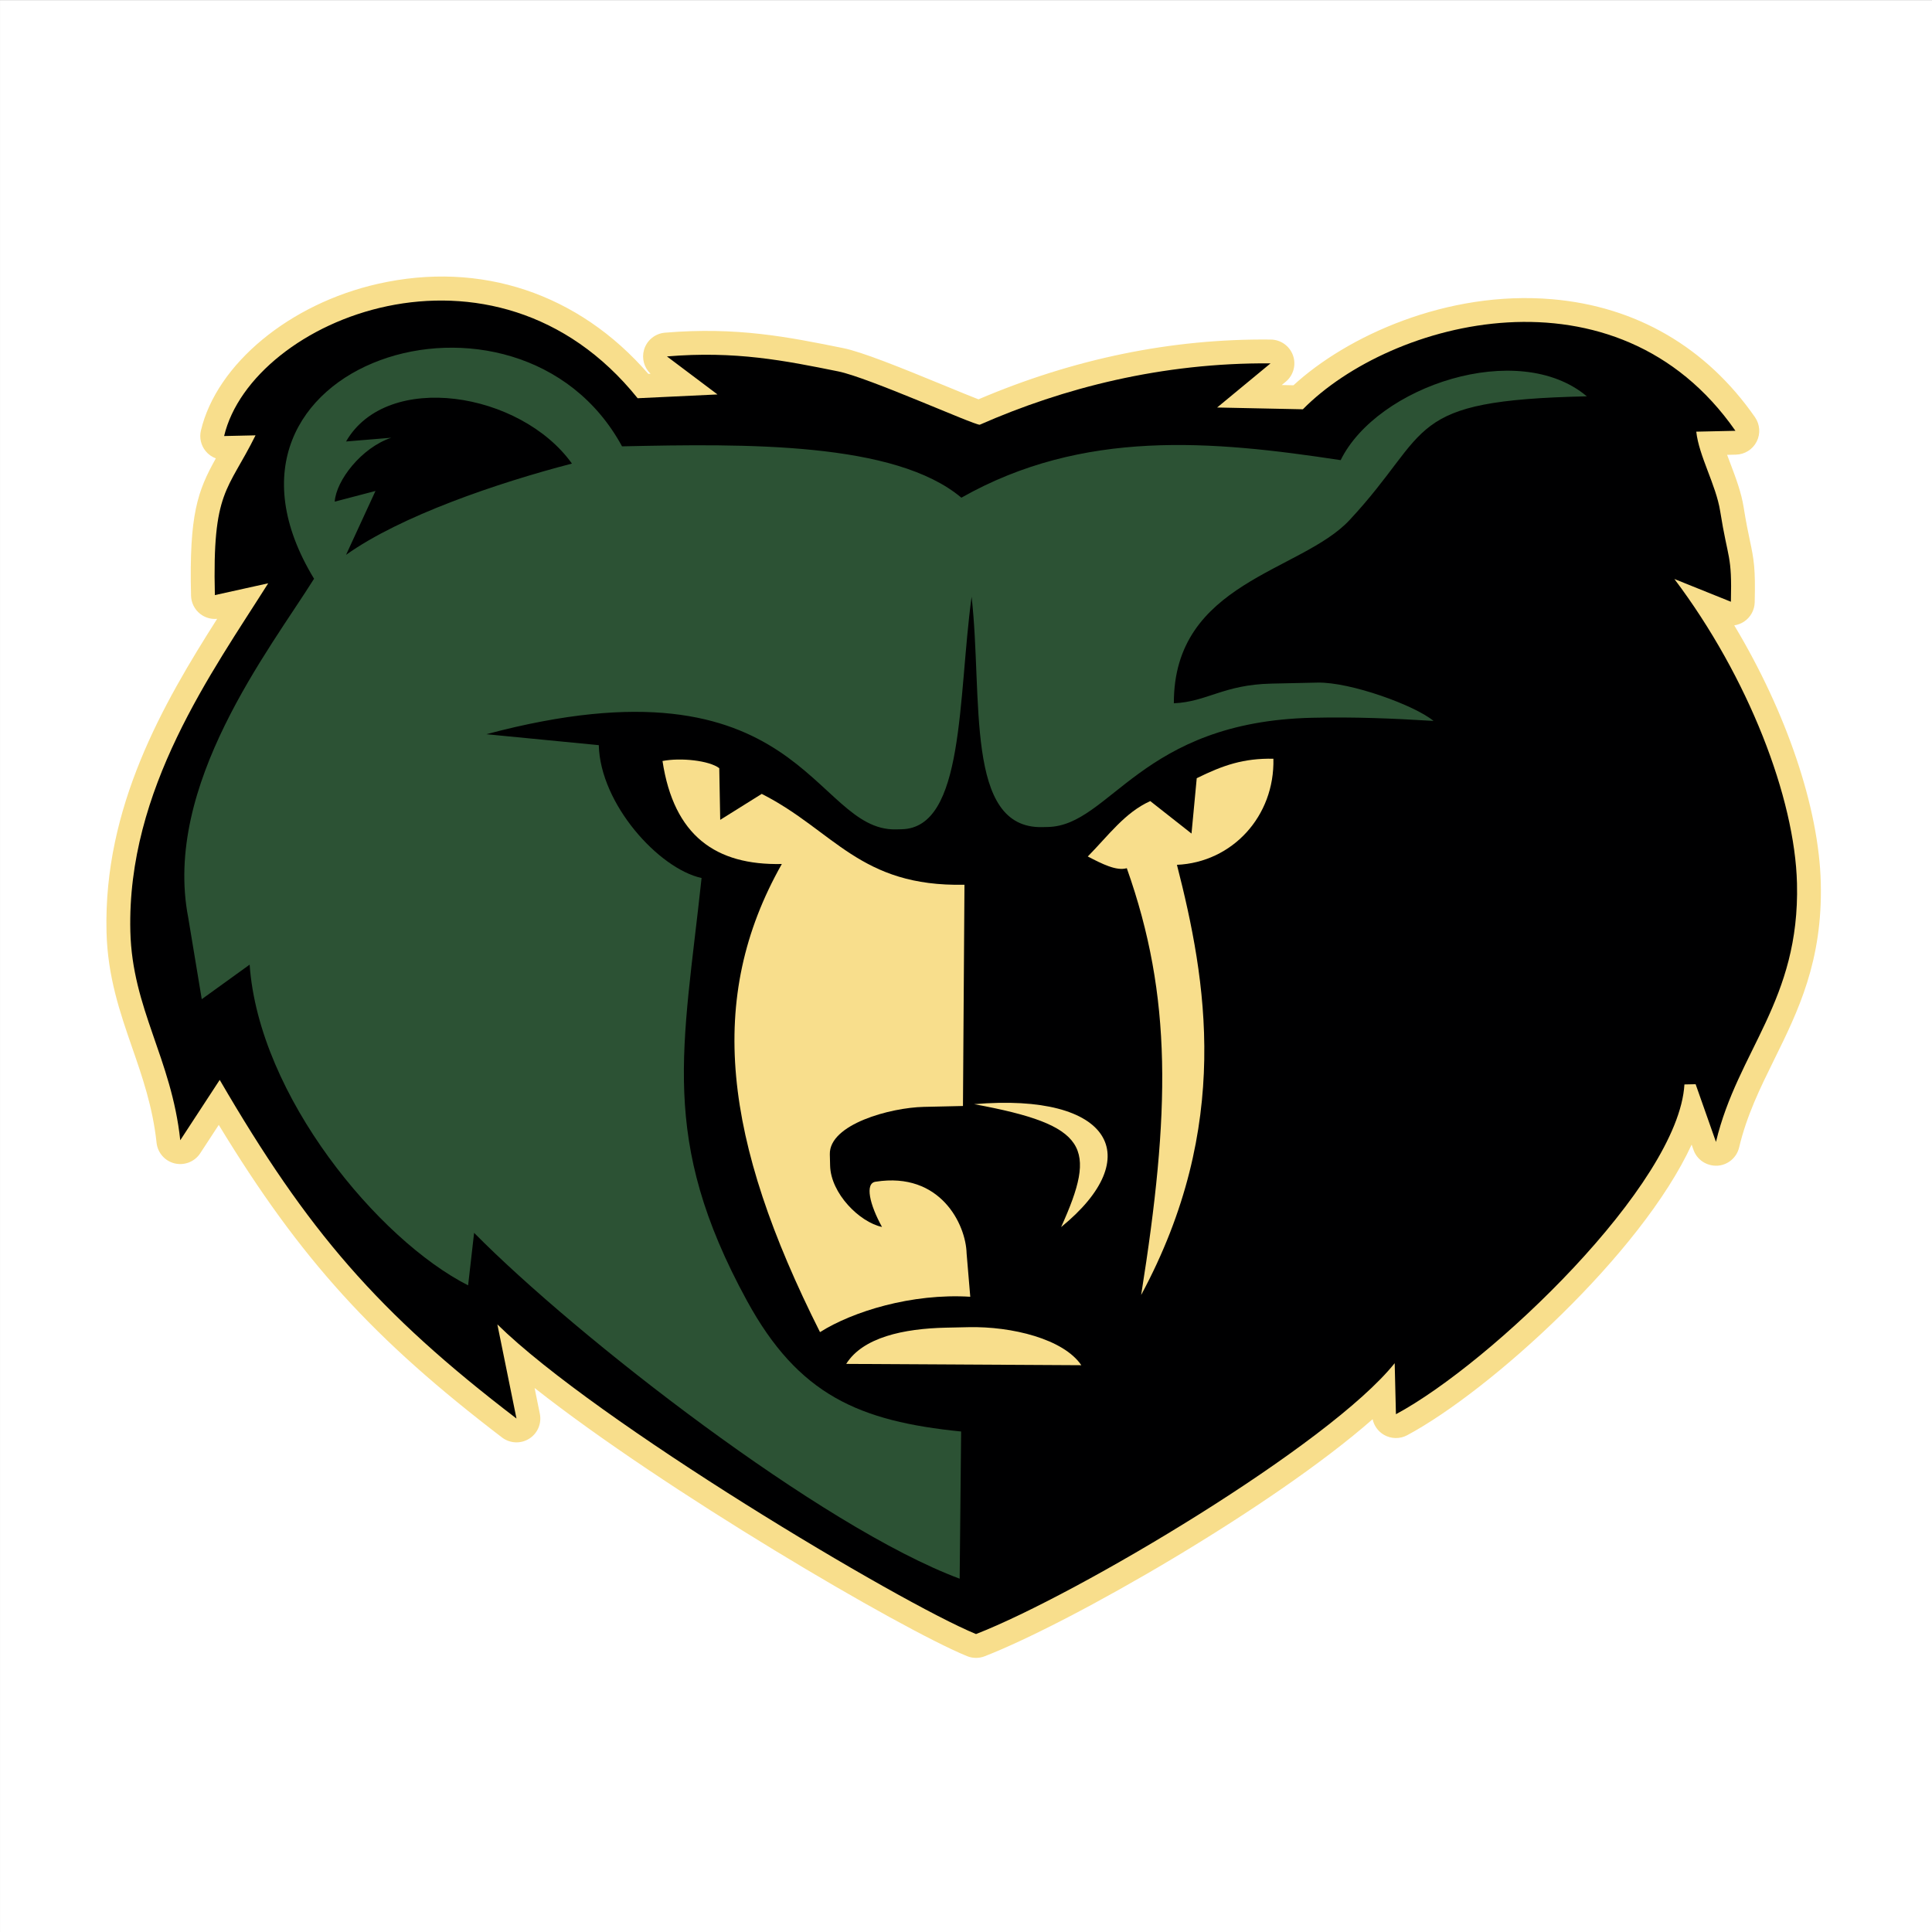
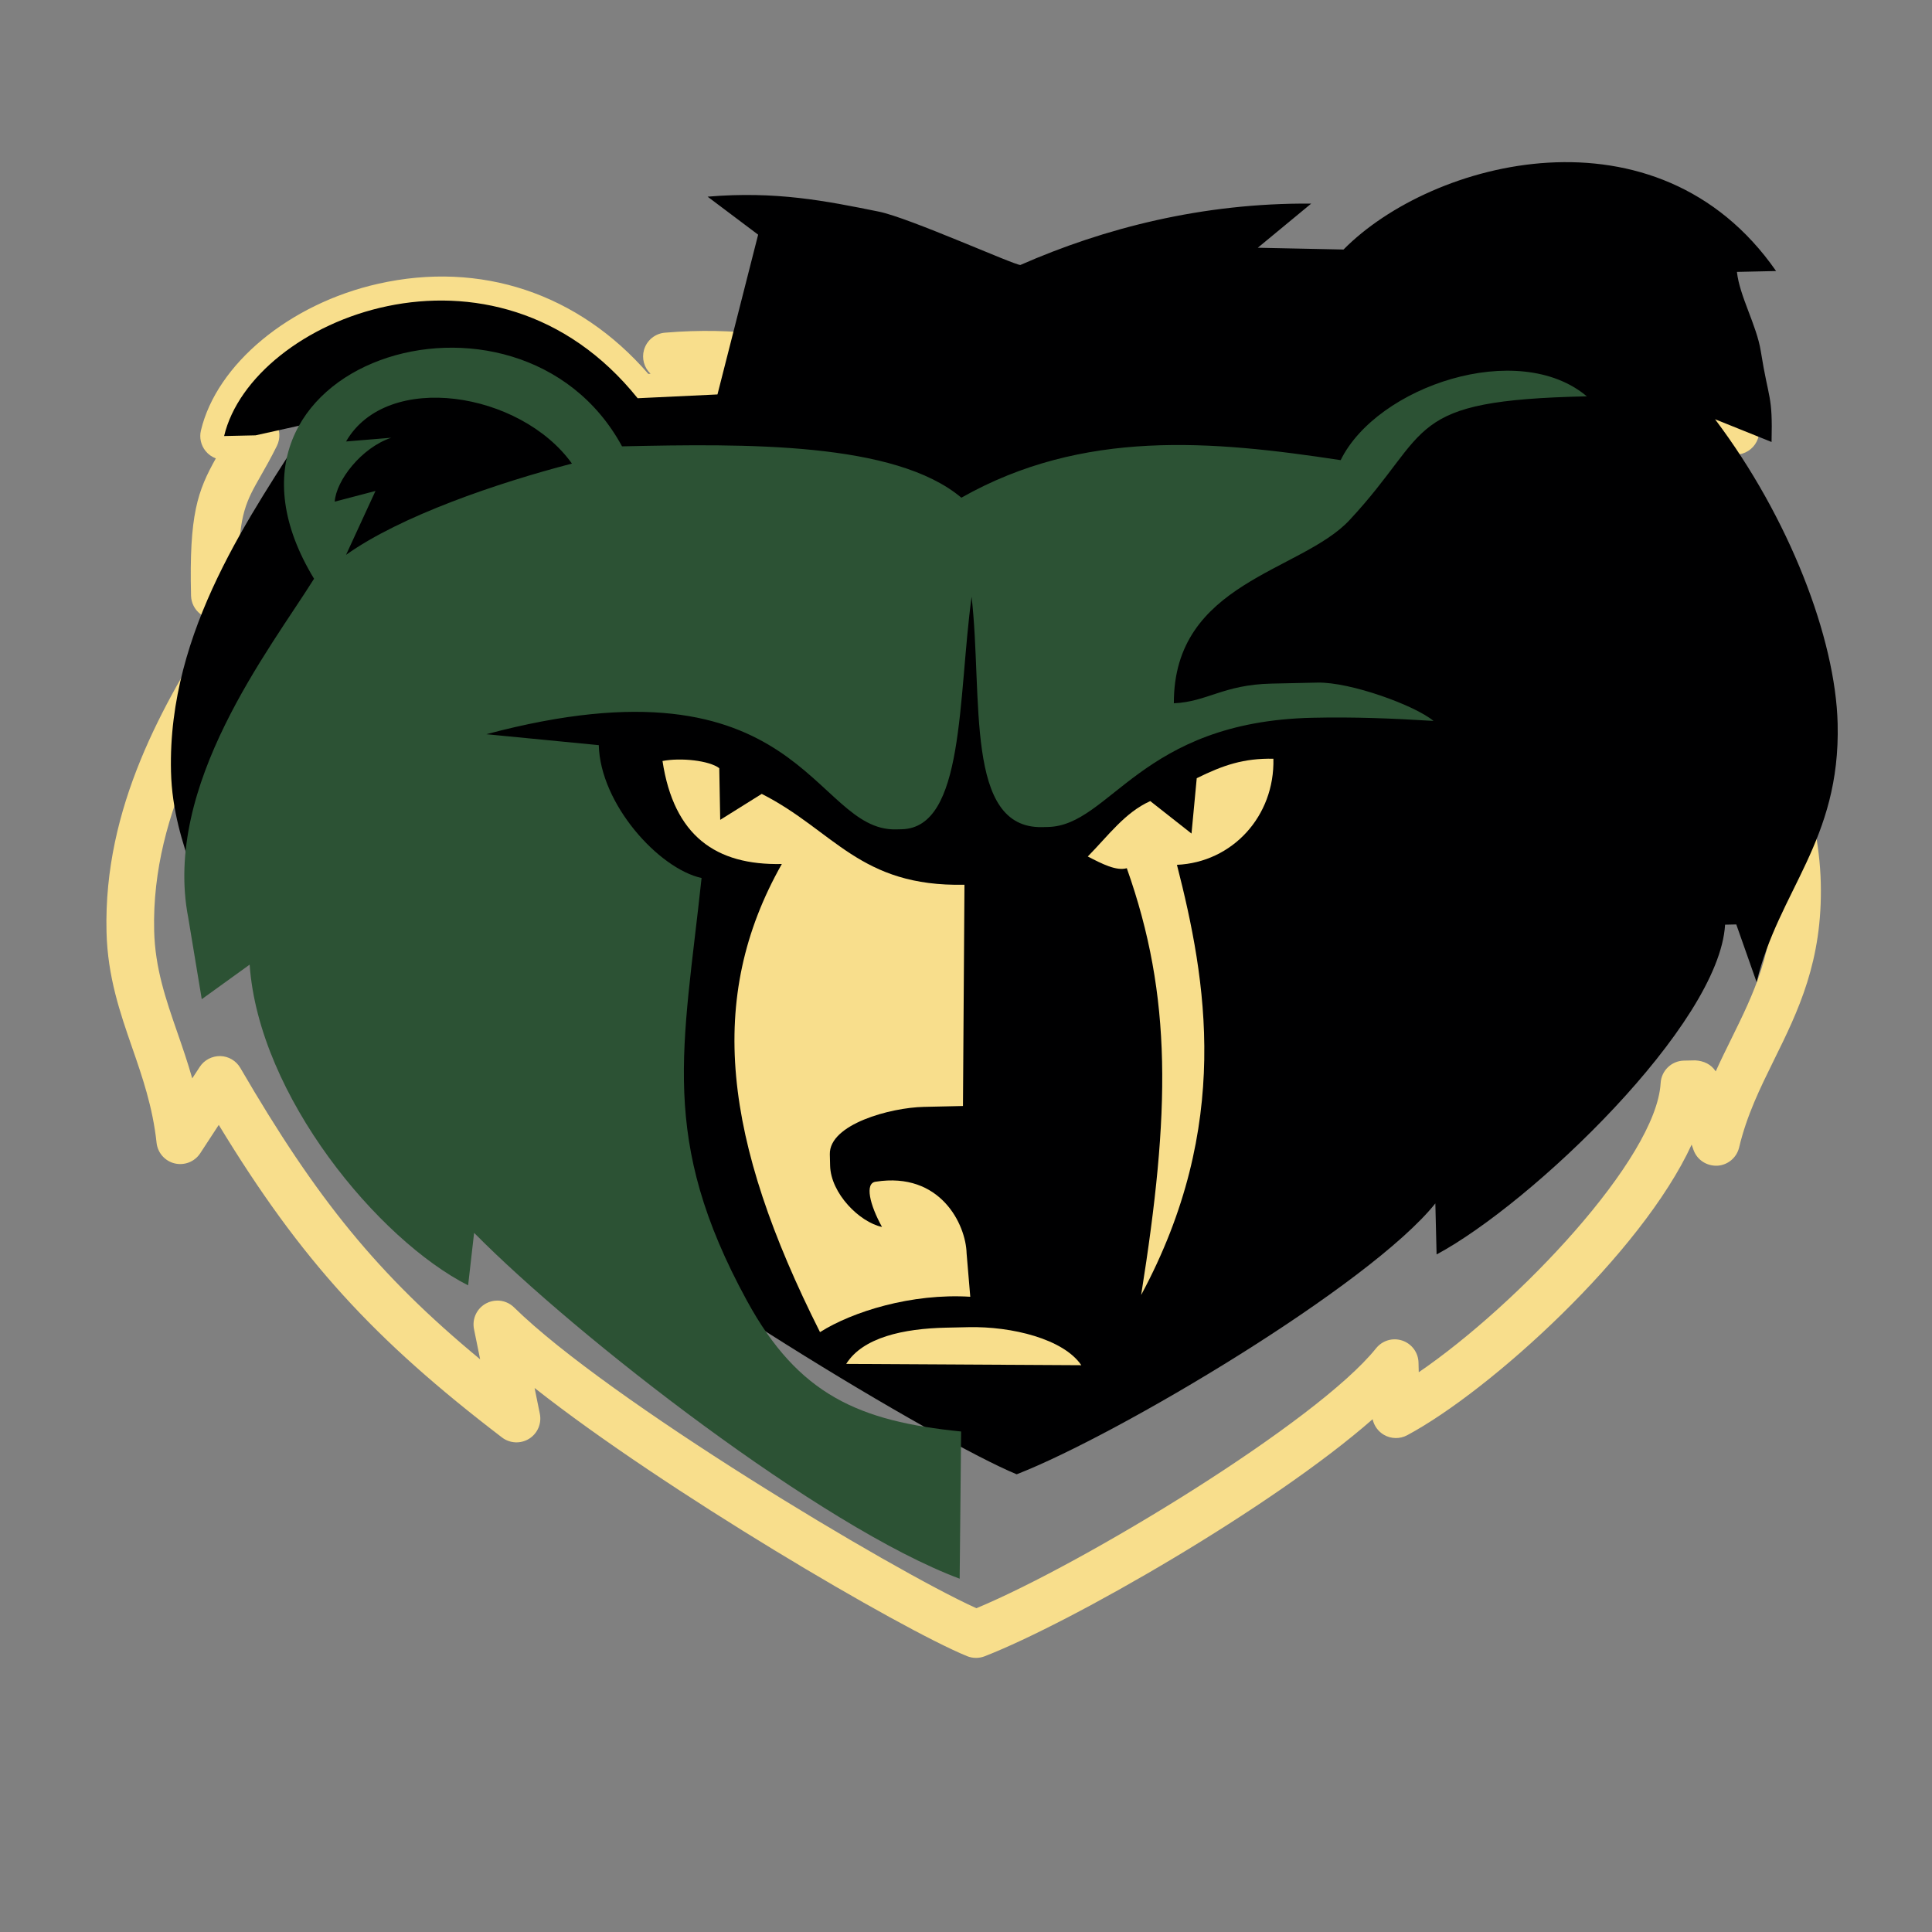
<svg xmlns="http://www.w3.org/2000/svg" viewBox="0 0 400 400" version="1.1" id="Layer_1">
  <rect x="0" y="0" width="400" height="400" fill="#808080" stroke="none" />
  <defs>
    <style>
      .st0 {
        fill: #000001;
      }

      .st0, .st1, .st2 {
        fill-rule: evenodd;
      }

      .st3, .st1 {
        fill: #f8de8c;
      }

      .st4 {
        fill: #fff;
      }

      .st2 {
        fill: #2c5234;
      }
    </style>
  </defs>
-   <rect height="400" width="400" y=".028" x=".003" class="st4" />
  <g>
    <path d="M202.076,343.248c-.636,0-1.273-.121-1.872-.367-13.833-5.674-62.558-34.25-89.522-55.513l1.086,5.345c.409,2.013-.474,4.07-2.217,5.163-1.746,1.086-3.983.984-5.614-.262-26.624-20.343-41.663-36.768-58.646-64.715l-3.84,5.876c-1.142,1.744-3.257,2.578-5.285,2.096-2.027-.486-3.529-2.198-3.751-4.272-.794-7.416-2.952-13.639-5.039-19.662-2.505-7.224-5.094-14.697-5.323-23.978-.641-25.851,11.719-47.267,22.906-64.839-1.257.128-2.513-.24-3.516-1.026-1.16-.907-1.855-2.291-1.89-3.764-.417-16.847,1.363-21.678,5.134-28.429-.823-.304-1.559-.824-2.125-1.524-.962-1.189-1.318-2.754-.965-4.24,3.262-13.751,18.338-26.244,36.664-30.378,21.261-4.805,41.532,1.987,55.968,18.646l.463-.022c-1.332-1.256-1.869-3.166-1.355-4.955.567-1.965,2.289-3.377,4.329-3.55,14.925-1.252,25.571.904,36.845,3.179,3.957.799,11.679,3.914,21.362,7.898,2.439,1.006,5.115,2.105,6.708,2.719,19.632-8.371,39.917-12.598,60.508-12.374,2.074.016,3.915,1.326,4.61,3.281.695,1.955.093,4.134-1.506,5.454l-.821.681,2.425.051c11.02-10.144,31.773-19.688,53.551-17.818,17.402,1.489,31.926,9.936,42.003,24.426,1.037,1.492,1.169,3.435.347,5.054-.824,1.62-2.471,2.655-4.288,2.697l-1.828.042c.22.601.452,1.214.689,1.834,1.102,2.914,2.244,5.927,2.737,9.035.516,3.246.949,5.281,1.291,6.888.835,3.93,1.168,5.805.994,12.783-.04,1.617-.869,3.112-2.221,4-.617.406-1.305.661-2.013.764,10.745,17.892,17.531,37.695,17.916,53.302.403,16.215-4.714,26.595-9.662,36.634-2.904,5.895-5.649,11.46-7.245,18.157-.506,2.128-2.355,3.668-4.54,3.783-2.219.073-4.185-1.224-4.912-3.288l-.38-1.08c-10.39,22.589-41.648,50.925-58.893,60.168-1.508.808-3.329.776-4.813-.083-1.212-.706-2.054-1.888-2.342-3.233-20.751,18.221-62.377,42.097-80.325,49.081-.575.224-1.182.335-1.789.335ZM102.972,269.268c1.265,0,2.514.486,3.46,1.415,19.517,19.186,77.969,54.229,95.714,62.283,22.279-9.256,70.638-38.672,82.757-53.82,1.299-1.617,3.465-2.259,5.43-1.591,1.963.661,3.305,2.483,3.355,4.553l.05,2c20.552-14.048,49.185-44.238,50.08-59.868.147-2.572,2.248-4.598,4.823-4.652l2.32-.048c1.828.089,3.352.853,4.261,2.278,1.053-2.326,2.155-4.562,3.246-6.773,4.623-9.384,8.991-18.243,8.649-32.03-.425-17.192-10.227-41.372-24.392-60.171-1.332-1.77-1.323-4.211.026-5.968,1.345-1.76,3.7-2.399,5.757-1.578l4.746,1.911c-.137-1.045-.337-1.987-.602-3.233-.366-1.722-.831-3.911-1.383-7.393-.334-2.105-1.251-4.524-2.221-7.086-1.184-3.125-2.409-6.358-2.756-9.595-.147-1.374.288-2.744,1.2-3.783.489-.559,1.093-.99,1.76-1.278-9.508-9.4-20.517-12.355-28.741-13.061-19.657-1.674-38.284,7.336-47.249,16.425-.952.965-2.289,1.441-3.615,1.47l-17.753-.371c-2.062-.045-3.88-1.364-4.558-3.313-.634-1.824-.144-3.84,1.23-5.166-14.82,1.463-29.477,5.358-43.736,11.63-.596.265-1.238.406-1.89.419-1.414.038-2.142-.224-10.818-3.792-6.457-2.658-16.215-6.674-19.56-7.348-6.607-1.336-12.988-2.626-20.144-3.128.99,1.252,1.329,2.936.845,4.511-.612,1.987-2.404,3.38-4.481,3.476l-16.529.786c-1.548.15-3.093-.607-4.082-1.837-17.14-21.343-39.1-19.109-47.735-17.154-11.553,2.604-21.683,9.246-26.563,16.908,1.305.259,2.467,1.042,3.197,2.189.927,1.457,1.024,3.291.257,4.837-1.246,2.518-2.374,4.499-3.377,6.256-2.899,5.083-4.447,7.793-4.58,18.499l5.094-1.128c1.946-.422,3.959.351,5.102,1.981,1.145,1.629,1.198,3.786.134,5.47-1.11,1.76-2.276,3.572-3.476,5.438-11.106,17.263-24.927,38.749-24.306,63.881.192,7.745,2.422,14.179,4.783,20.991,1.069,3.083,2.155,6.217,3.101,9.559l1.561-2.387c.936-1.431,2.538-2.252,4.257-2.233,1.711.045,3.276.974,4.136,2.451,15.78,27.119,28.439,42.787,49.653,60.334l-1.27-6.249c-.431-2.125.577-4.284,2.483-5.316.741-.403,1.55-.597,2.352-.597Z" class="st3" />
-     <path d="M148.545,81.665l-16.528.785c-29.7-36.98-79.852-16.483-85.616,7.826l6.504-.144c-5.784,11.677-8.955,11.323-8.418,33.077l11.042-2.444c-11.601,18.37-29.272,42.623-28.542,72.072.396,16.064,8.519,26.272,10.335,43.238l8.169-12.495c18.174,31.231,32.632,48.1,61.442,70.112l-3.959-19.493c20.458,20.114,83.297,57.634,99.102,64.115,20.991-8.169,73.158-39.182,86.68-56.083l.258,10.567c19.682-10.551,58.547-47.632,59.728-68.276l2.32-.049,4.211,11.948c4.512-18.93,17.376-29.242,16.774-53.528-.435-17.67-10.044-42.663-25.382-63.016l11.7,4.708c.245-9.916-.589-8.477-2.225-18.776-.857-5.405-4.404-11.398-4.944-16.437l8.107-.18c-24.587-35.36-71.277-22.99-89.555-4.453l-17.752-.37,11.058-9.138c-22.483-.173-42.911,5.097-60.212,12.707-1.289.026-23.023-9.776-29.304-11.045-11.019-2.228-21.289-4.289-35.455-3.098l10.463,7.868Z" class="st0" />
+     <path d="M148.545,81.665l-16.528.785c-29.7-36.98-79.852-16.483-85.616,7.826l6.504-.144l11.042-2.444c-11.601,18.37-29.272,42.623-28.542,72.072.396,16.064,8.519,26.272,10.335,43.238l8.169-12.495c18.174,31.231,32.632,48.1,61.442,70.112l-3.959-19.493c20.458,20.114,83.297,57.634,99.102,64.115,20.991-8.169,73.158-39.182,86.68-56.083l.258,10.567c19.682-10.551,58.547-47.632,59.728-68.276l2.32-.049,4.211,11.948c4.512-18.93,17.376-29.242,16.774-53.528-.435-17.67-10.044-42.663-25.382-63.016l11.7,4.708c.245-9.916-.589-8.477-2.225-18.776-.857-5.405-4.404-11.398-4.944-16.437l8.107-.18c-24.587-35.36-71.277-22.99-89.555-4.453l-17.752-.37,11.058-9.138c-22.483-.173-42.911,5.097-60.212,12.707-1.289.026-23.023-9.776-29.304-11.045-11.019-2.228-21.289-4.289-35.455-3.098l10.463,7.868Z" class="st0" />
    <path d="M118.413,95.978c-15.436,4.011-35.478,10.846-46.765,18.894l6.092-13.224-8.438,2.212c.285-4.371,5.539-11.183,11.703-13.231l-9.357.775c8.487-14.729,36.116-10.303,46.765,4.574M243.034,145.606c-.069-25.13,26.353-27.168,36.384-37.938,17.454-18.737,10.934-24.773,49.118-25.614-14.176-11.922-43.428-2.117-50.966,13.214-26.674-4.06-53.335-6.481-78.527,7.773-13.754-11.569-44.541-11.196-70.256-10.63-21.351-39.276-90.995-17.399-63.765,27.41-9.167,14.631-31.375,42.777-26.046,70.181l2.797,16.869,9.913-7.152c1.904,27.217,26.674,56.976,45.234,66.399l1.24-10.869c21.279,21.557,72.036,60.984,100.529,71.601l.304-30.472c-21.109-2.13-33.682-7.535-44.351-27.089-18.292-33.512-13.165-52.196-9.386-87.507-8.889-1.95-20.981-15.338-21.282-27.508l-23.275-2.264c65.447-17.461,67.501,20.085,84.798,19.705l1.191-.029c13.054-.281,11.621-27.181,14.474-48.133,2.362,20.939-1.472,48.044,14.618,47.691l1.188-.026c12.975-.288,19.126-21.832,54.768-22.614,8.621-.193,16.568.128,25.061.654-3.785-3.183-17.183-8.084-24.05-7.934l-9.537.209c-9.91.219-13.257,3.762-20.176,4.073" class="st2" />
    <path d="M148.917,159.042c-2.074-1.58-7.96-2.225-11.752-1.485,2.346,15.495,11.042,21.626,24.704,21.325-15.75,27.835-12.115,57.14,7.904,96.92,6.759-4.266,18.976-8.074,31.11-7.322l-.756-8.964c-.147-6.036-5.441-16.957-18.815-14.857-2.307.275-1.256,4.757,1.299,9.367-4.688-.998-10.603-6.965-10.744-12.688l-.059-2.349c-.154-6.229,12.547-9.671,19.46-9.822l8.104-.183.311-45.81c-21.678.468-26.998-11.205-41.972-18.809l-8.598,5.375-.196-10.698Z" class="st1" />
    <path d="M243.673,179.053c11.428-.51,20.268-10.037,19.97-21.966-6.154-.118-10.394,1.328-15.871,4.034l-1.083,11.457-8.539-6.72c-5.254,2.356-8.667,7.139-12.936,11.467,2.967,1.544,5.918,3.046,8.078,2.428,9.465,26.694,9.01,50.439,2.971,88.361,18.871-35.053,13.496-65.267,7.41-89.061" class="st1" />
    <path d="M195.872,274.879c-8.798.19-17.225,2.002-20.674,7.502l48.676.272c-3.658-5.421-14.363-8.074-23.37-7.875l-4.633.101Z" class="st1" />
-     <path d="M201.682,228.607c23.693,4.351,25.454,8.971,18.011,25.447,17.768-14.448,10.489-27.881-18.011-25.447" class="st1" />
  </g>
</svg>